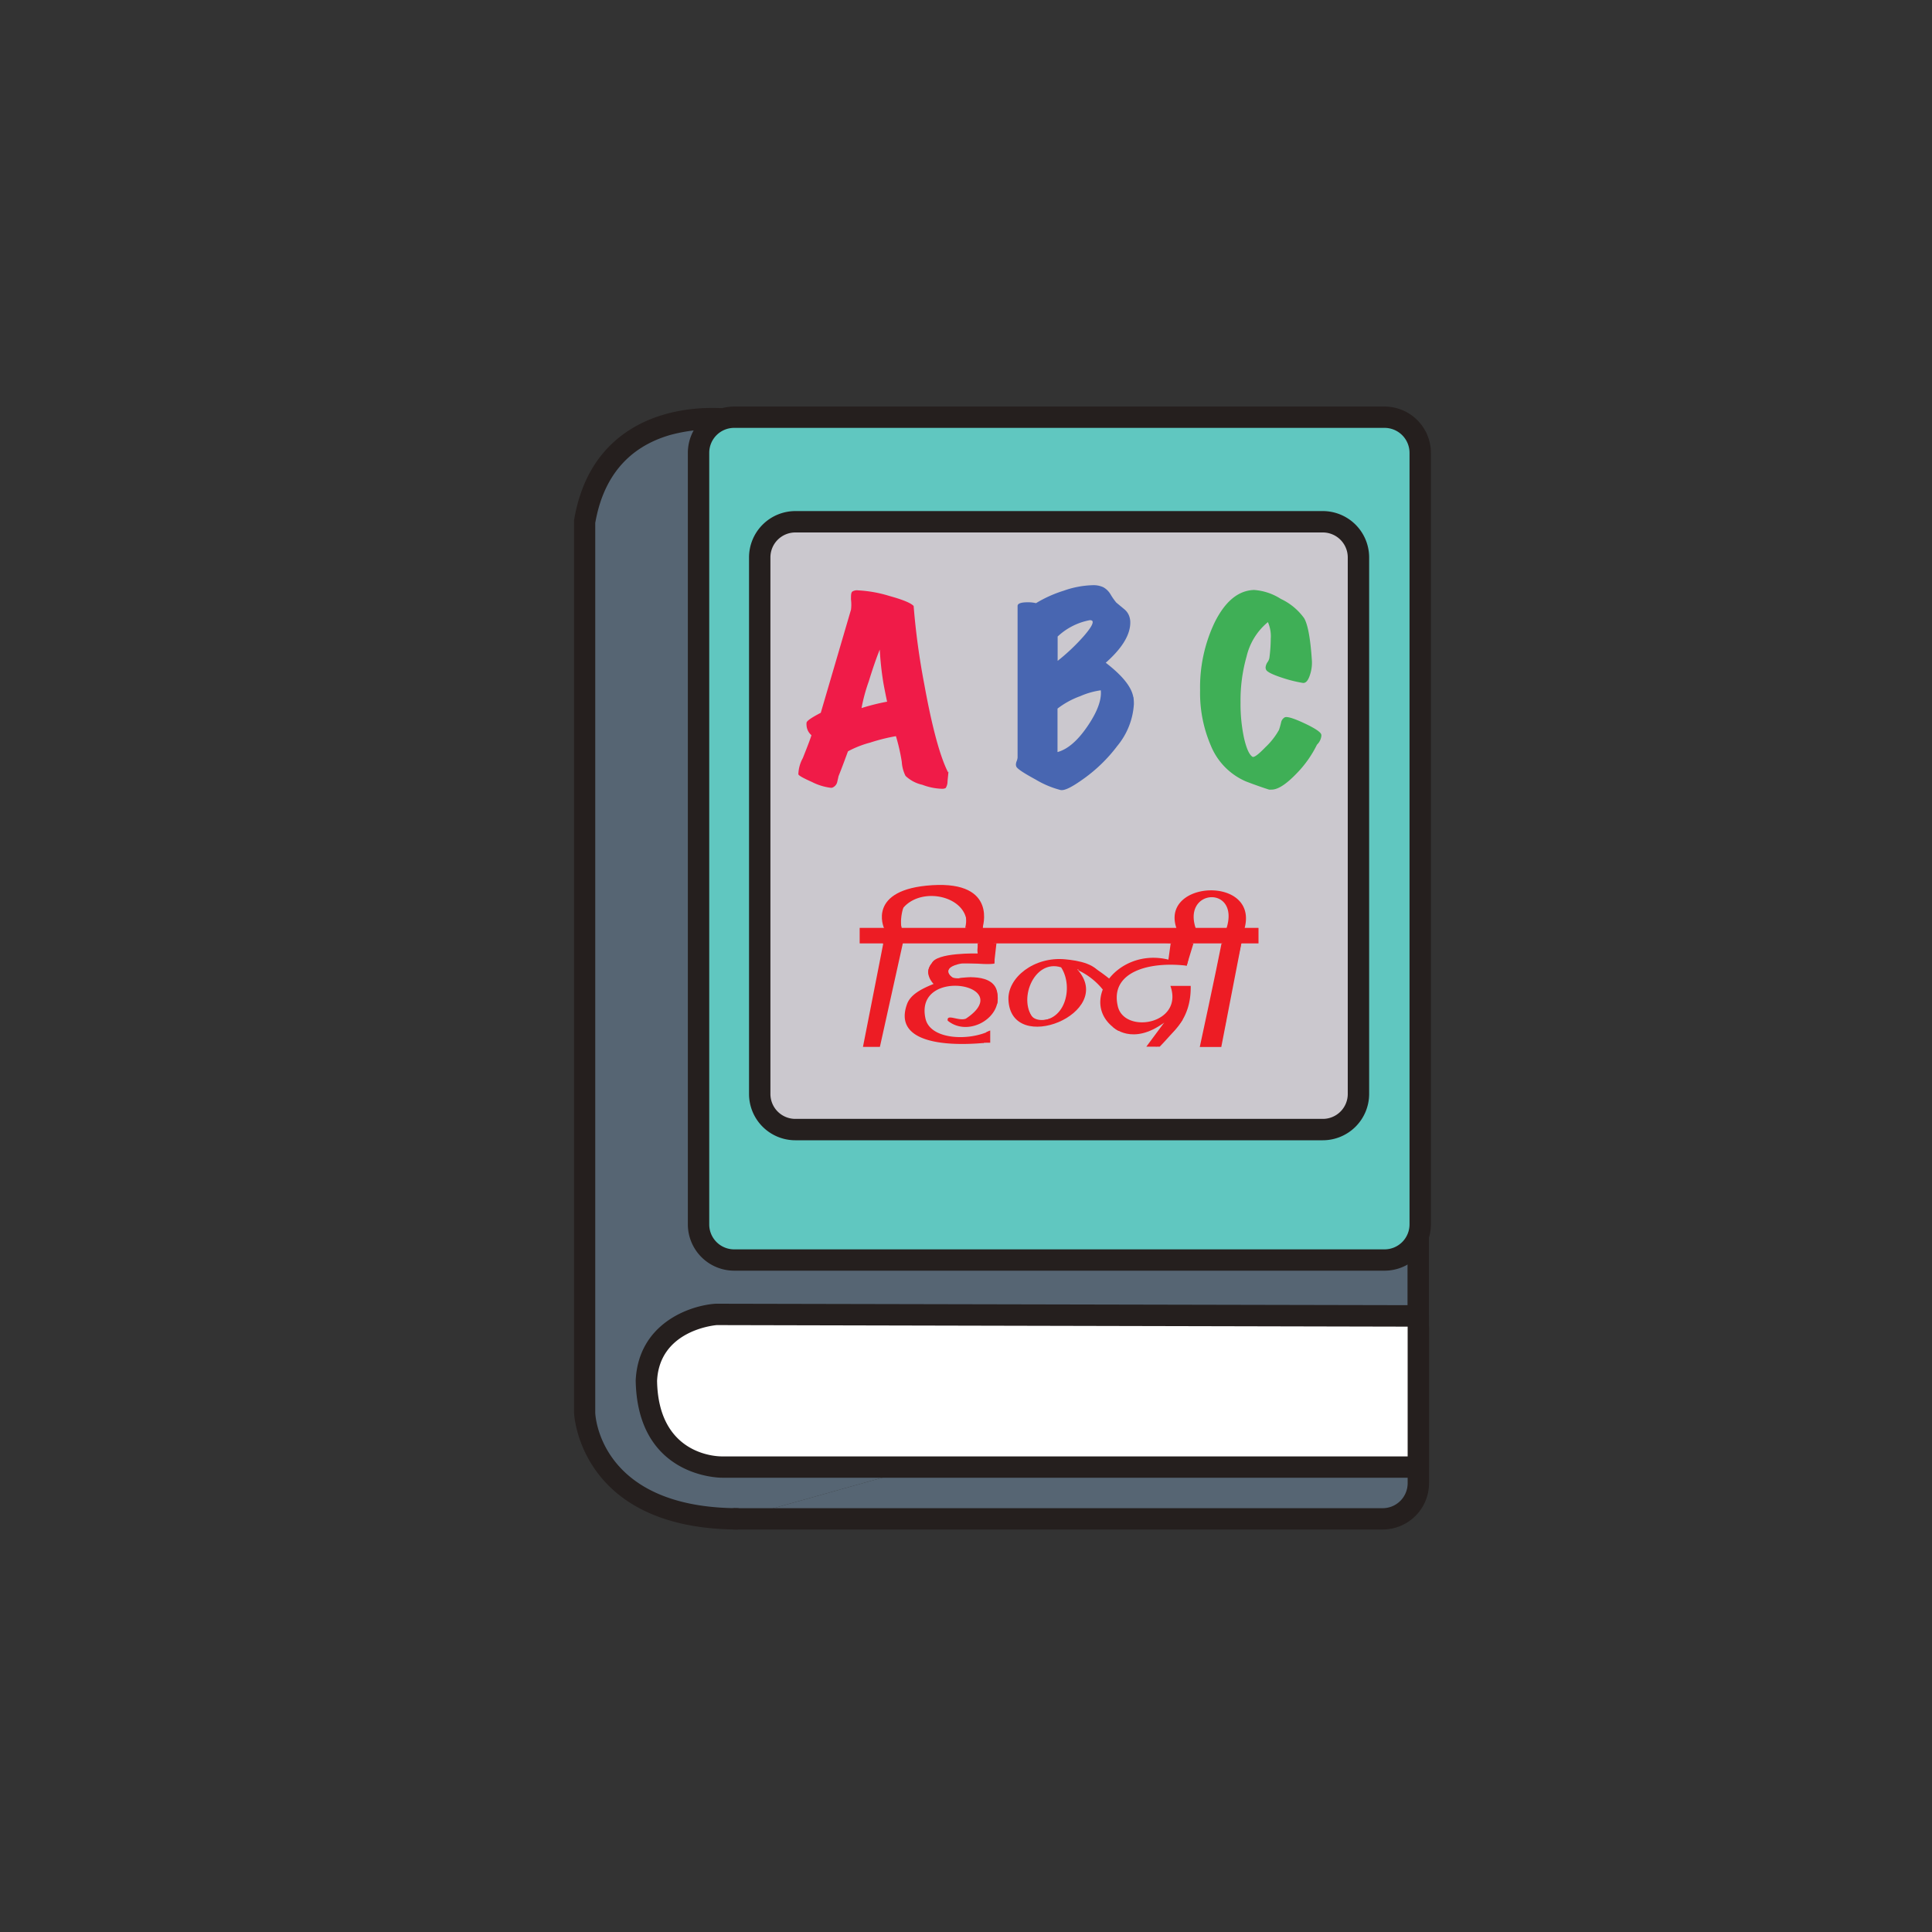
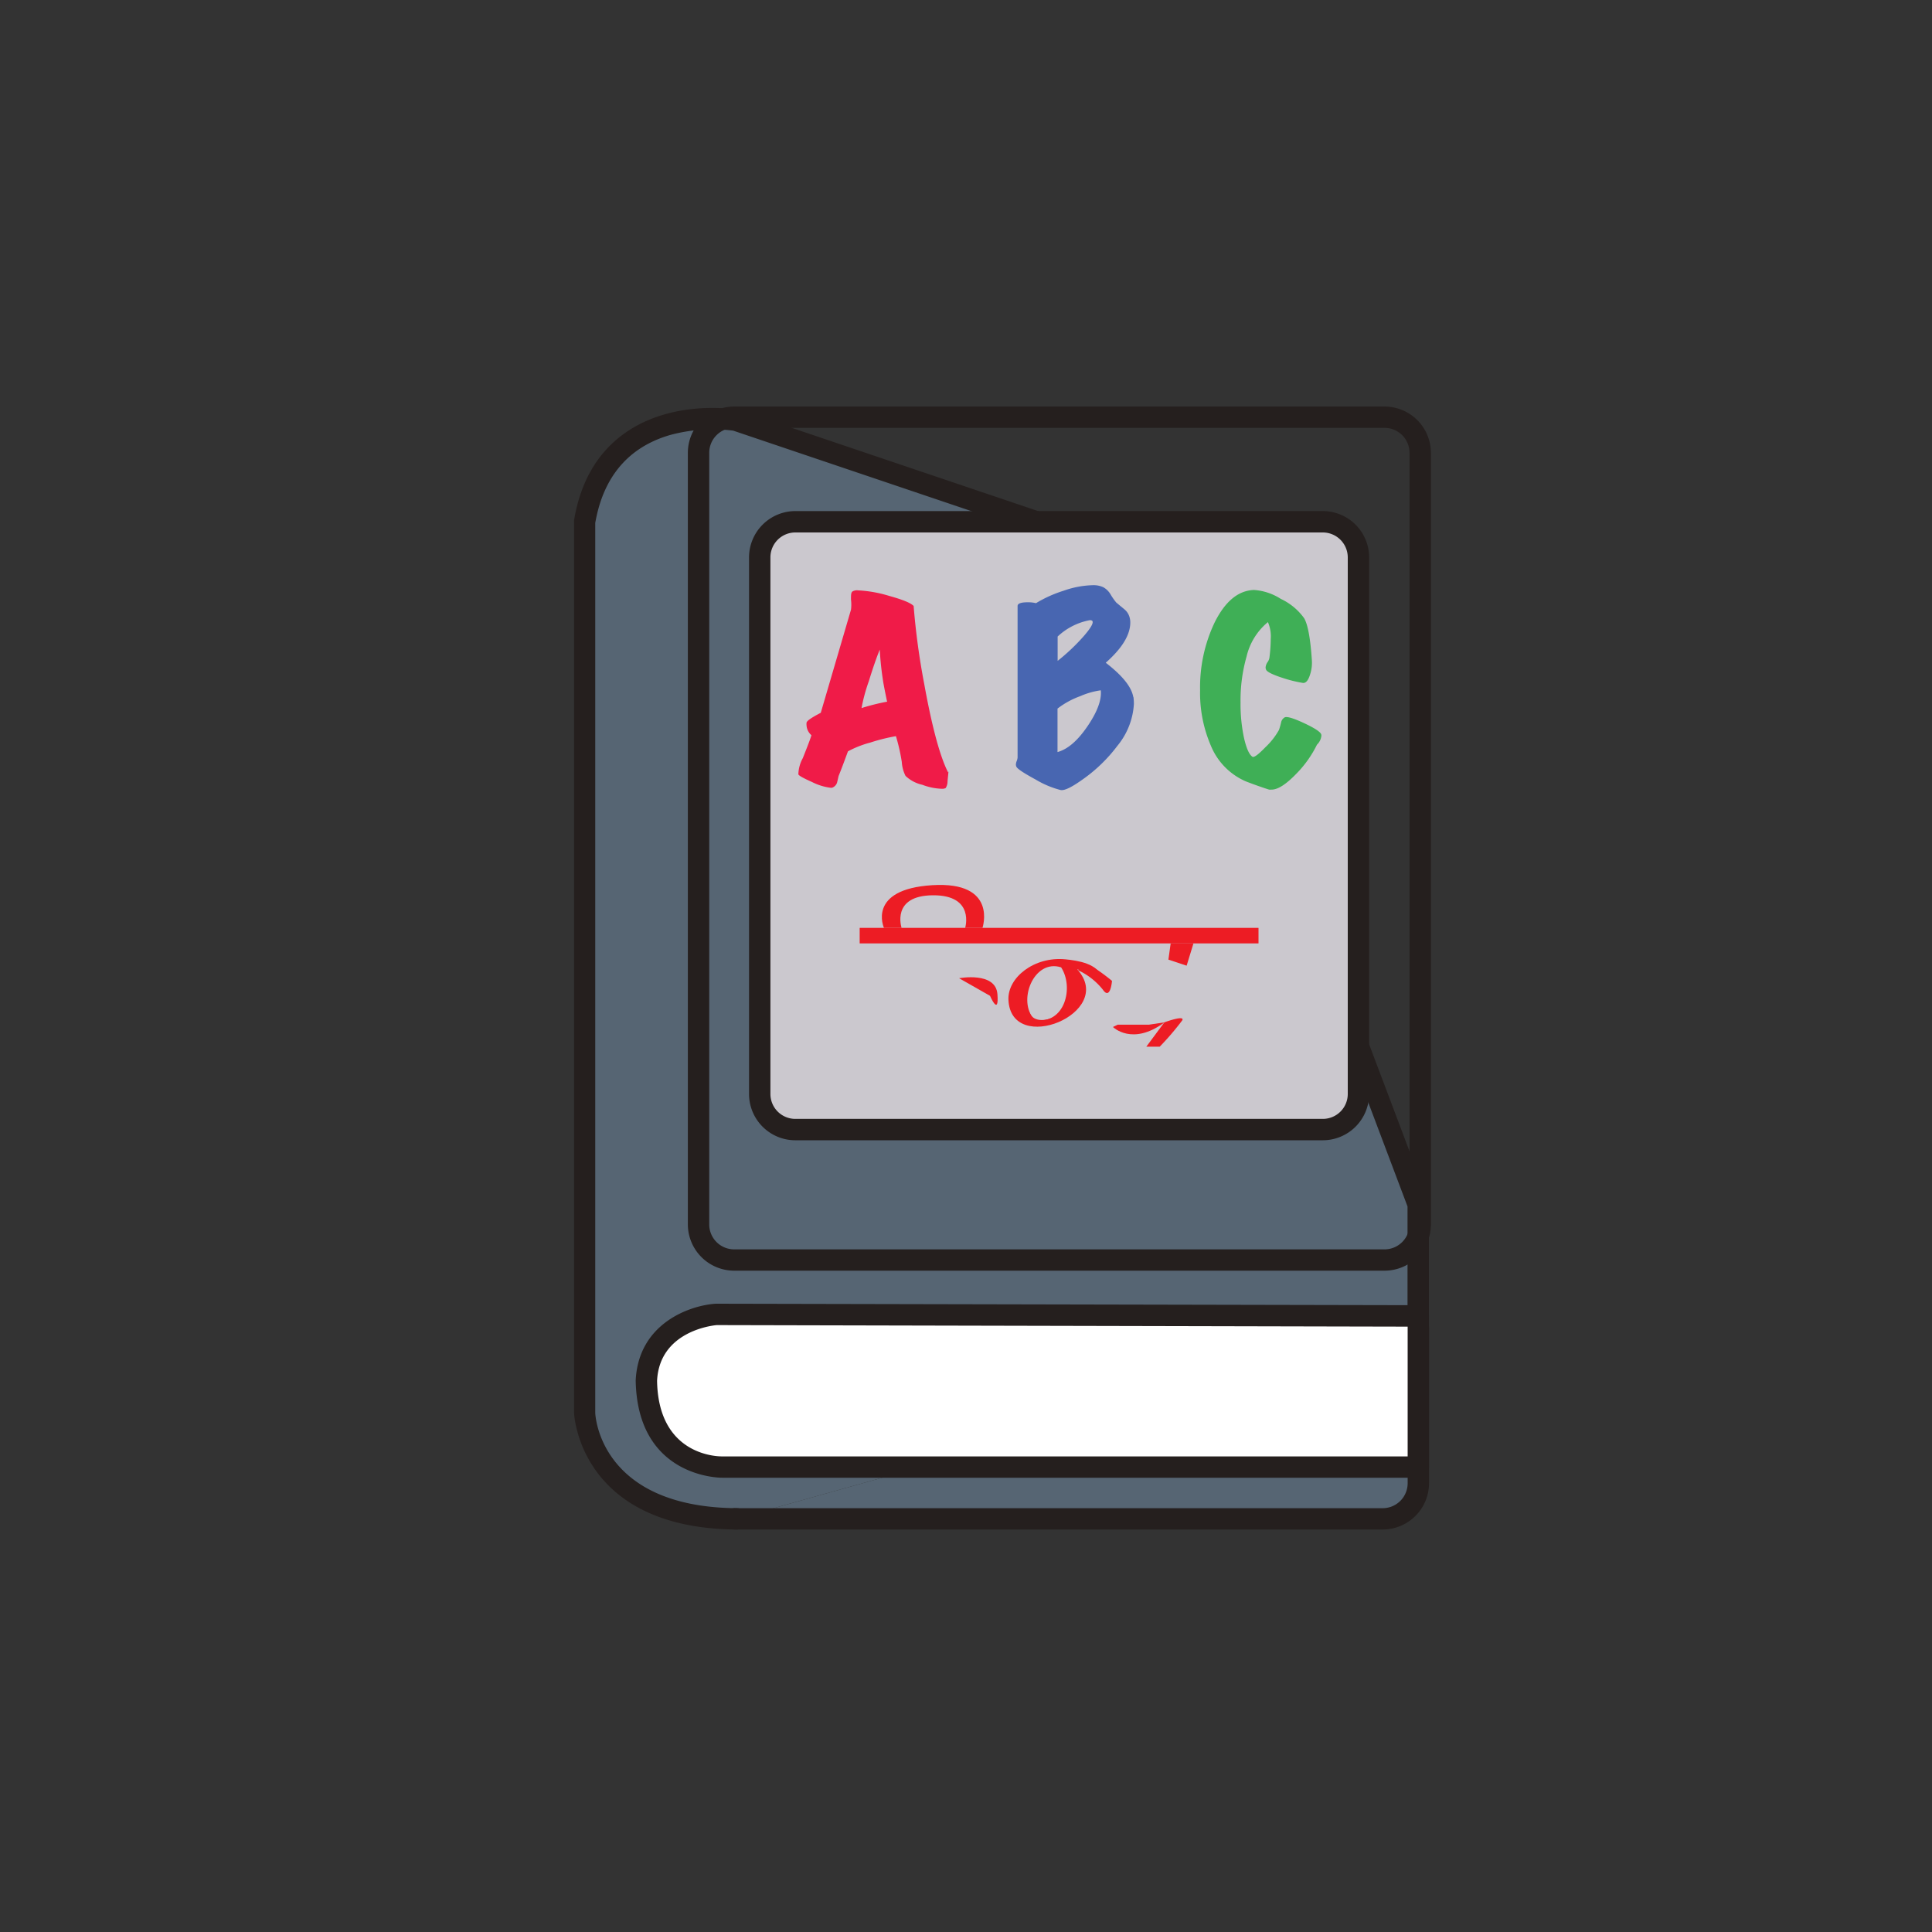
<svg xmlns="http://www.w3.org/2000/svg" id="language_class" data-name="language class" viewBox="0 0 300 300">
  <rect x="0" y="0" width="300" height="300" fill="#333333" stroke="none" />
  <defs>
    <style>.cls-1{fill:#566573;}.cls-2{fill:#251f1e;}.cls-3{fill:#fff;}.cls-4{fill:#60c7c0;}.cls-5{fill:#cbc8ce;}.cls-6{fill:#f01b48;}.cls-7{fill:#4866b1;}.cls-8{fill:#3faf56;}.cls-10,.cls-9{fill:#ed1c24;}.cls-9{fill-rule:evenodd;}</style>
  </defs>
  <title>language class</title>
  <path class="cls-1" d="M220.24,206.1V187L183.05,88.49l-68.8-23.24S94,61.76,90.77,81.06V219.34s.47,16.27,23.48,16.5" />
  <path class="cls-2" d="M114.25,237.5h0c-24.32-.24-25.11-17.93-25.11-18.11V81.06a1.27,1.27,0,0,1,0-.28c1-6,3.66-10.53,7.88-13.52,7.48-5.3,17.11-3.71,17.51-3.64a1.14,1.14,0,0,1,.25.06l68.8,23.24a1.64,1.64,0,0,1,1,1l37.19,98.54a1.71,1.71,0,0,1,.11.59V206.1a1.66,1.66,0,0,1-3.32,0V187.34l-36.8-97.53L113.85,66.87a25.25,25.25,0,0,0-9.77.67C97.61,69.41,93.69,74,92.43,81.2V219.34c0,.55.79,14.63,21.83,14.85a1.66,1.66,0,1,1,0,3.31" />
  <path class="cls-1" d="M114.25,235.84H214.71a5.54,5.54,0,0,0,5.53-5.52V206.1" />
  <path class="cls-2" d="M214.71,237.5H114.25a1.66,1.66,0,1,1,0-3.31H214.71a3.88,3.88,0,0,0,3.87-3.87V206.1a1.66,1.66,0,1,1,3.32,0v24.22a7.2,7.2,0,0,1-7.19,7.18" />
  <path class="cls-3" d="M111.23,204.1l109,.23v23.48H112.13s-11.53.23-11.75-13.48c.45-9.53,10.85-10.23,10.85-10.23" />
  <path class="cls-2" d="M112.1,229.46c-.54,0-13.14-.17-13.39-15.11.42-8.81,8.3-11.63,12.41-11.91h.11l109,.23a1.66,1.66,0,0,1,1.66,1.66v23.48a1.66,1.66,0,0,1-1.66,1.65Zm-.81-23.7c-.77.07-8.89,1-9.26,8.65.19,11.41,9.06,11.74,10.07,11.74v0H218.58V206Z" />
-   <rect class="cls-4" x="108.44" y="64.79" width="112.03" height="130.86" rx="5.53" ry="5.53" />
  <path class="cls-2" d="M214.94,197.31H114a7.2,7.2,0,0,1-7.19-7.19V70.31A7.19,7.19,0,0,1,114,63.13h101a7.2,7.2,0,0,1,7.19,7.18V190.12a7.2,7.2,0,0,1-7.19,7.19M114,66.44a3.87,3.87,0,0,0-3.87,3.87V190.12A3.87,3.87,0,0,0,114,194h101a3.88,3.88,0,0,0,3.87-3.87V70.31a3.88,3.88,0,0,0-3.87-3.87Z" />
  <rect class="cls-5" x="117.97" y="81.02" width="92.97" height="94.38" rx="5.53" ry="5.53" />
  <path class="cls-2" d="M205.41,177.06H123.5a7.19,7.19,0,0,1-7.19-7.19V86.55a7.2,7.2,0,0,1,7.19-7.19h81.91a7.2,7.2,0,0,1,7.19,7.19v83.32a7.2,7.2,0,0,1-7.19,7.19M123.5,82.68a3.87,3.87,0,0,0-3.87,3.87v83.32a3.87,3.87,0,0,0,3.87,3.87h81.91a3.87,3.87,0,0,0,3.87-3.87V86.55a3.88,3.88,0,0,0-3.87-3.87Z" />
  <path class="cls-6" d="M147.27,119.81c0,.22-.07.74-.14,1.56a1.84,1.84,0,0,1-.29,1,1.22,1.22,0,0,1-.62.11,9.25,9.25,0,0,1-3-.62,5.49,5.49,0,0,1-2.61-1.38,5.56,5.56,0,0,1-.58-2.17,29.64,29.64,0,0,0-.91-4,29,29,0,0,0-4,1,15.54,15.54,0,0,0-3.45,1.36c-.37,1-.85,2.33-1.46,3.85-.07.34-.15.66-.23,1a1.27,1.27,0,0,1-.64.74.56.56,0,0,1-.32.07,8.76,8.76,0,0,1-2.93-.9c-1.37-.61-2.07-1-2.12-1.2a5.49,5.49,0,0,1,.69-2.51c.77-1.93,1.22-3.12,1.34-3.56a2.16,2.16,0,0,1-.76-1.52,1.94,1.94,0,0,1,0-.4c0-.29.78-.81,2.21-1.56l4.69-16a6.23,6.23,0,0,0,0-1.59c0-.66,0-1.07.22-1.24a1.36,1.36,0,0,1,.87-.18,19.93,19.93,0,0,1,4.87.87c2.1.58,3.36,1.1,3.77,1.56a111.5,111.5,0,0,0,1.64,12.09q1.81,10,3.7,13.73m-9.47-11c-.32-1.52-.51-2.53-.59-3a47.32,47.32,0,0,1-.54-5.05c-.49,1.19-1.06,2.83-1.71,4.94a26.64,26.64,0,0,0-1.12,4.14,33.22,33.22,0,0,1,4-1" />
  <path class="cls-7" d="M176,108.23a7.88,7.88,0,0,1,.07,1.09,11.23,11.23,0,0,1-2.57,6.5,24,24,0,0,1-5.09,5c-1.84,1.33-3.08,2-3.74,1.85a14.58,14.58,0,0,1-3.85-1.62c-1.84-1-2.83-1.65-3-2a.88.88,0,0,1-.07-.33,1.62,1.62,0,0,1,.13-.56,1.88,1.88,0,0,0,.13-.53V94.1c0-.39.53-.58,1.6-.58a5.21,5.21,0,0,1,1.26.14,19.4,19.4,0,0,1,4.31-1.94,14.57,14.57,0,0,1,4.45-.85,3.65,3.65,0,0,1,1.68.31,3,3,0,0,1,1.11,1.07,9.73,9.73,0,0,0,.91,1.31l1.2,1a2.45,2.45,0,0,1,.83,1.16,2.89,2.89,0,0,1,.15.94q0,2.88-3.81,6.25c2.59,2,4,3.74,4.28,5.34m-6.35-11.81c-.05-.09-.19-.14-.4-.14a9.93,9.93,0,0,0-5,2.54v3.78a31.37,31.37,0,0,0,4-3.78c1.12-1.28,1.59-2.08,1.4-2.4m1.3,10.75a12.07,12.07,0,0,0-3.19.91,13,13,0,0,0-3.53,1.93v6.75c1.58-.43,3.13-1.77,4.65-4s2.22-4.09,2.07-5.59" />
  <path class="cls-8" d="M205.19,114.18a2.24,2.24,0,0,1-.69,1.45,17.15,17.15,0,0,1-3.23,4.54q-2.36,2.44-3.81,2.44a2.46,2.46,0,0,1-.4,0c-1.07-.34-2.26-.76-3.59-1.27a10.27,10.27,0,0,1-5.45-5.56,20.65,20.65,0,0,1-1.67-8.6,23.39,23.39,0,0,1,2.28-10.57c1.63-3.25,3.66-4.93,6.11-5A8.84,8.84,0,0,1,198.89,93a9.29,9.29,0,0,1,3.62,3q.87,1.5,1.2,6.59a5.9,5.9,0,0,1-.3,2.21c-.29.9-.66,1.31-1.12,1.24a20.54,20.54,0,0,1-3.2-.8c-1.55-.51-2.38-.93-2.5-1.27a.85.85,0,0,1-.07-.33,1.69,1.69,0,0,1,.3-.82,1.59,1.59,0,0,0,.31-.81,23.66,23.66,0,0,0,.19-2.8,5.47,5.47,0,0,0-.44-2.61,9.83,9.83,0,0,0-3.31,5.33,25,25,0,0,0-.94,7.16,25.37,25.37,0,0,0,.54,5.5c.37,1.61.8,2.59,1.31,2.92.24.15.91-.34,2-1.47a11.12,11.12,0,0,0,2.12-2.7,11.43,11.43,0,0,0,.33-1.16,1.16,1.16,0,0,1,.58-.8c.41-.15,1.47.19,3.18,1s2.53,1.42,2.48,1.76" />
  <path class="cls-9" d="M171.06,151.84c-.33,1.3-1.77-1.26-3.15-1-.25-.06-.31-.31-.63-.31,6.12,6.76-10.32,13.49-10.69,4.71-.14-3.45,4-6.74,8.81-6.28,2,.19,5.11.69,5.66,2.83m-6.29-1.58c-4.25-1.37-6.91,5.31-4.09,8.18,4.71.73,6.1-5.11,4.09-8.18" />
-   <path class="cls-9" d="M187.09,159.38c1.11-4.23,1.71-9,2.83-13.2H185.2c-.62.95-.5,2.64-.94,3.77-5.92-.7-11.93,1-10.69,6.29,1,4.39,10.29,2.82,8.17-3.15h3.15c.09,5-2.56,7.3-5.35,9.44-1.33-.82,1.12-2.44,1.26-3.78-1.69,1.14-4.21,1.45-7.23,1.26-6.5-4-.32-13,7.86-11a4.28,4.28,0,0,0,.63-2.52c-8.28-.73-18.68-.1-27.48-.31-.93.53,0,2.13-.18,3.45-2.47.37-6.64-1-7.24,1.26.53,1.83,2.87.55,4.4,1s2.19,1.32,3.15,1.88c1.4,4-4.23,7.45-7.55,4.72-.2-1.15,1.72.14,2.83-.32,8-5.33-8.09-8.13-6.28,0,.72,3.26,6.67,3.53,10,1.89-.12.82-.93,1-.94,1.89-6.51.58-14-.24-11.94-6,.52-1.49,2.2-2.38,4.08-3.14.63-.44-1.27-1-.63-2.52.81-2.44,5-1.52,7.55-2.2a2.68,2.68,0,0,1,.31-1.88H140.25l-3.62,16.35H134s2.33-11.82,3.14-16c-.44-.92-3,.3-3.45-.63-.39-2.06,2.35-1,3.77-1.26a7.77,7.77,0,0,1-.32-3.14c2.66-4.6,16.66-5.64,15.41,3.14,7.55.44,20.49.31,30.49.32-4.17-8.42,13.17-9.42,10.06-.32h-2.83c2.83-7.41-7.27-6.86-4.4,0h-2.52c3.15,1,8.49-.31,11.64.63.2,1.26-1.2.9-2.2,1-.94,4.2-1.93,8.34-2.52,12.89m-50-18.24c-.36,1-.71,3.54.31,4.09,2.37-1,8.05.42,9.43-.63,1.12-5-6.61-7.07-9.74-3.46" />
-   <path class="cls-9" d="M192.82,146.17l-3.18,16.41H186.3s2.57-11.88,3.38-16.09" />
  <rect class="cls-10" x="133.49" y="144.08" width="61.93" height="2.41" />
  <path class="cls-9" d="M137.26,144.08s-2.71-6,7.51-6.63,7.79,6.63,7.79,6.63h-2.69s1.56-5.1-5-5.06-4.87,5.06-4.87,5.06" />
-   <path class="cls-9" d="M151.8,146.49l.08,1.57s-6.63-.21-7.21,1.57c-1.36,1.54.29,3.15.29,3.15l2.93-1s-2.17-1.5,1.48-2.19l5,0,.36-3.14" />
  <path class="cls-9" d="M148.93,151.9s5.68-1.08,5.95,2.47-1.15.26-1.15.26" />
-   <polygon class="cls-9" points="153.18 160.26 153.76 160.01 153.76 161.91 152.59 161.92 153.18 160.26" />
  <path class="cls-9" d="M167.41,150.66a10.66,10.66,0,0,1,3.83,3c1.19,1.75,1.43-1.35,1.43-1.35s-3.27-2.75-4.36-2.64" />
  <path class="cls-9" d="M159.88,157.23s.38,1.67,3.05,1-1.23.87-1.23.87l-2.75-.32" />
  <path class="cls-9" d="M172.82,159.47s3,3,8-.72l-2.4.36h-4.87" />
  <polygon class="cls-9" points="181.78 146.49 181.43 149.01 184.26 149.95 185.32 146.49 181.78 146.49" />
  <path class="cls-9" d="M180.8,158.75,178,162.53h2.08a42.82,42.82,0,0,0,3.5-4.09c.47-.89-2.79.31-2.79.31" />
</svg>